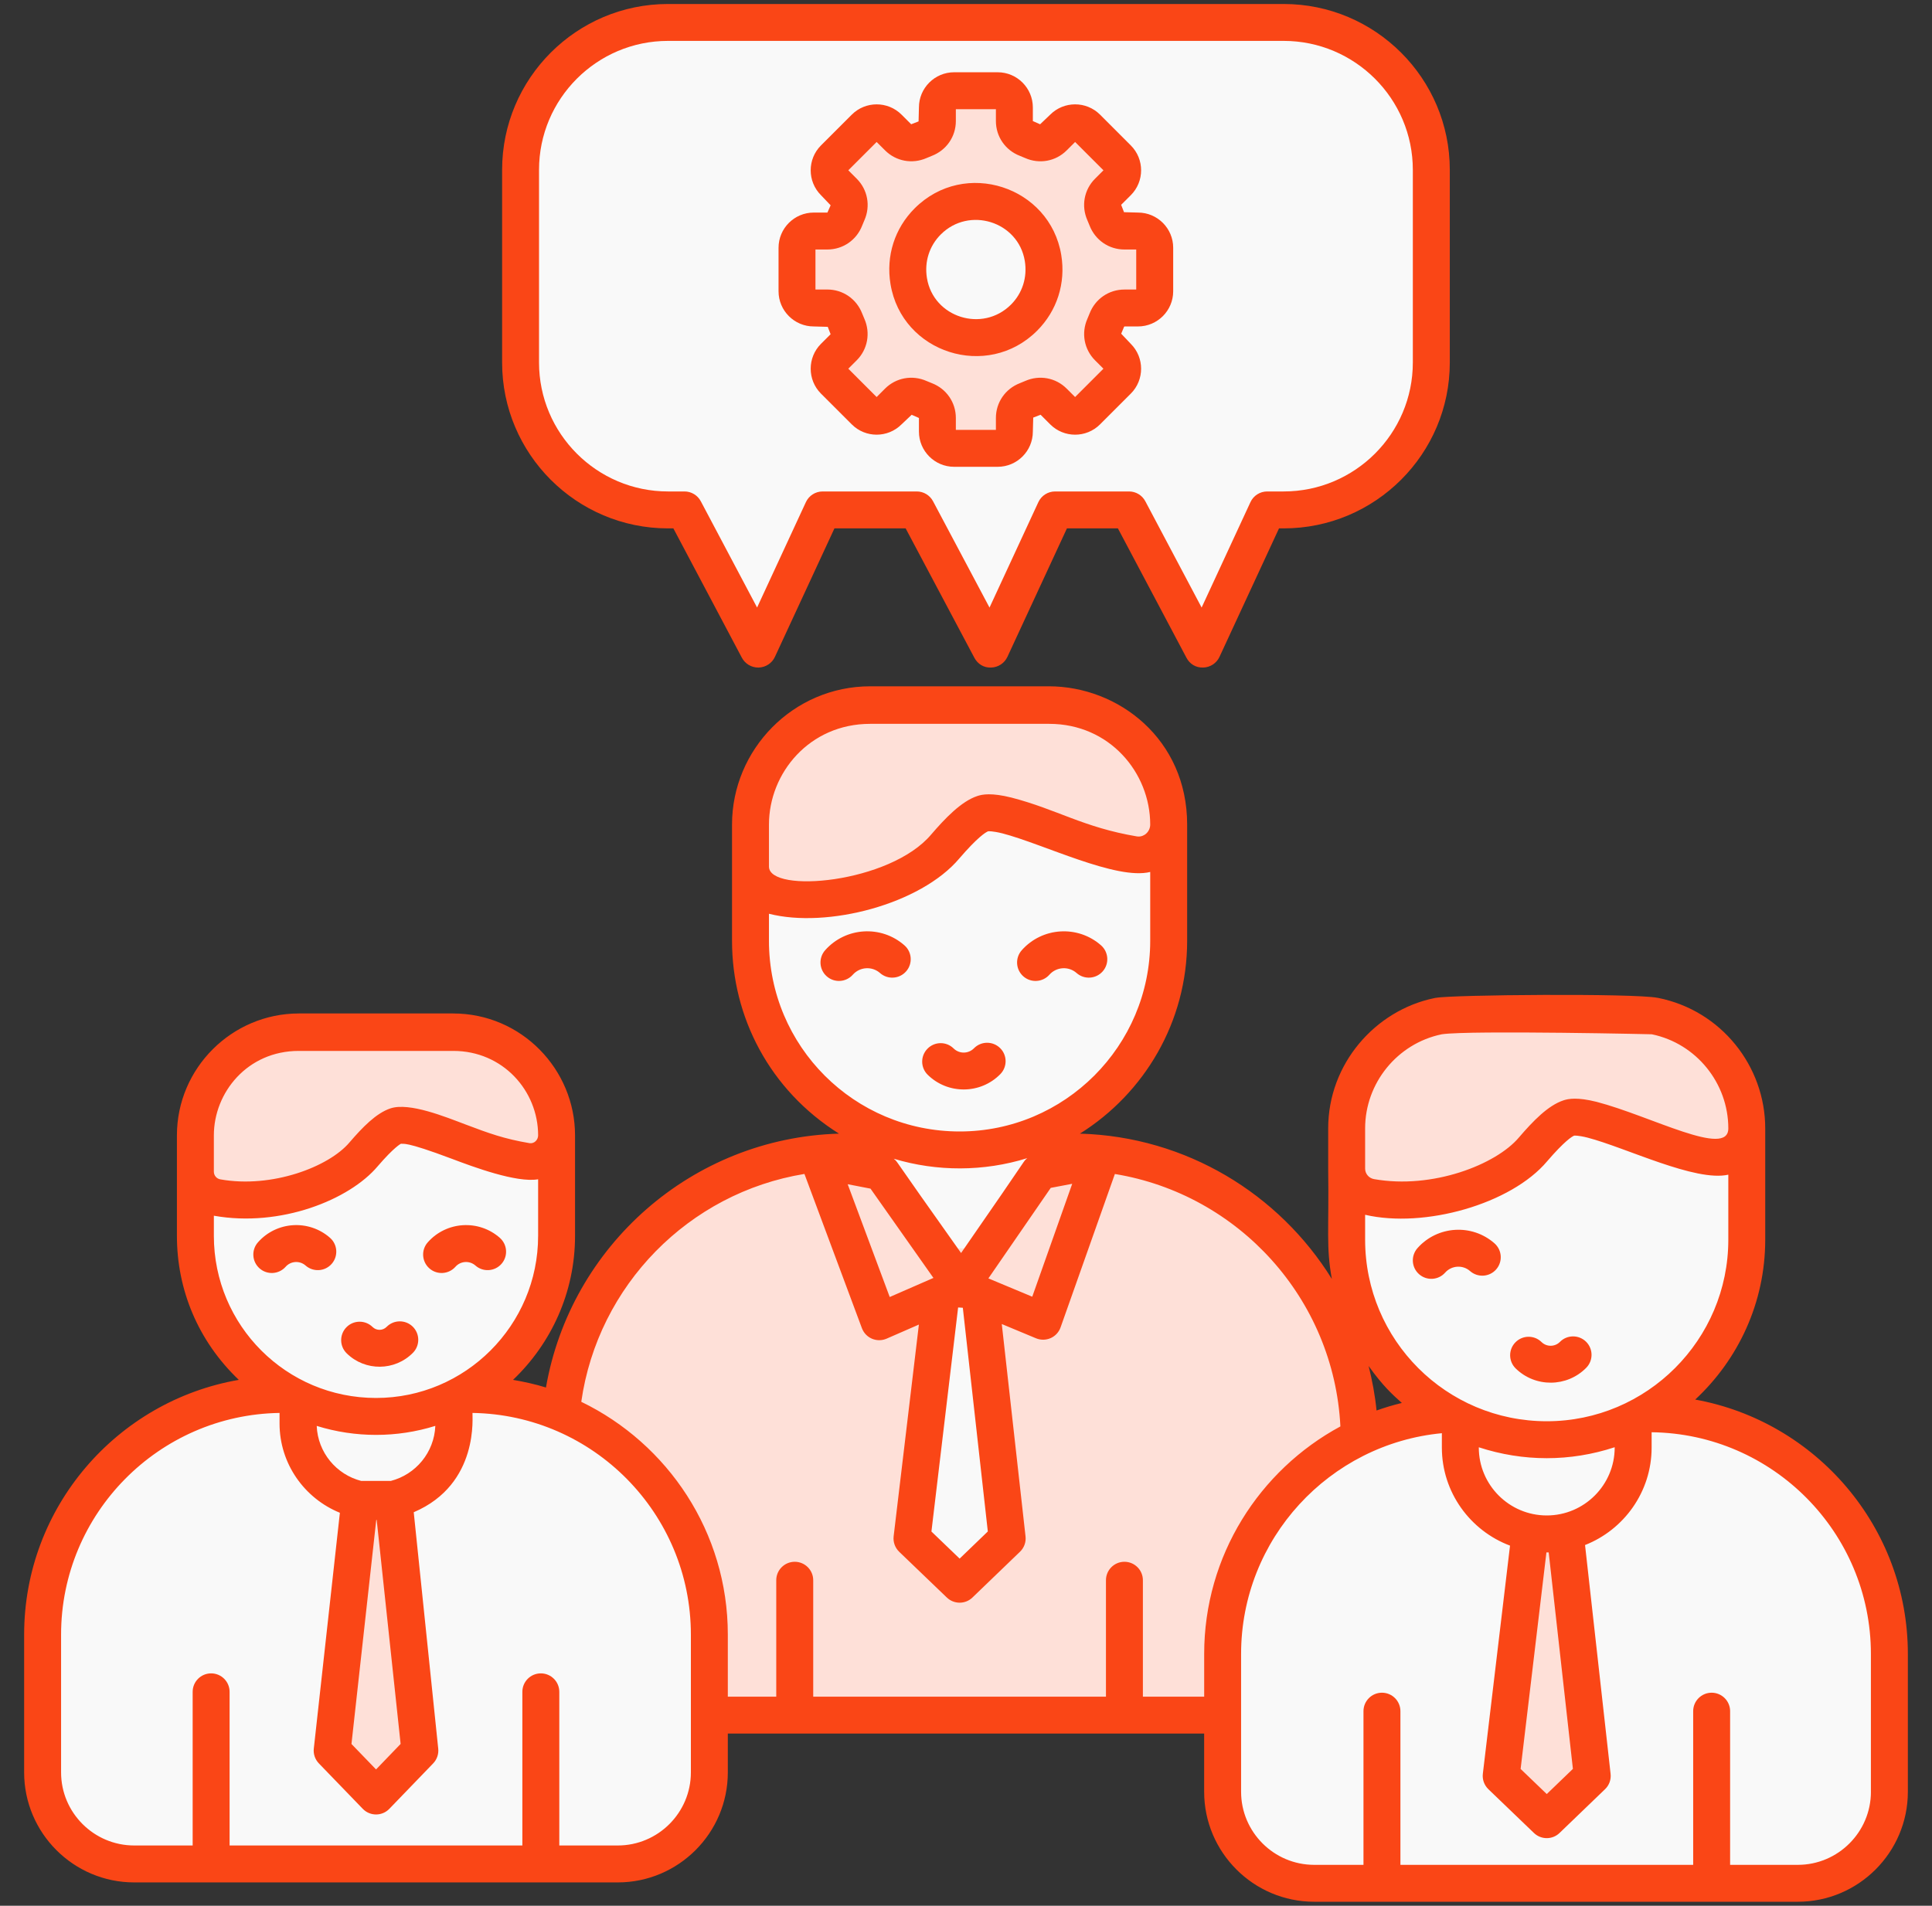
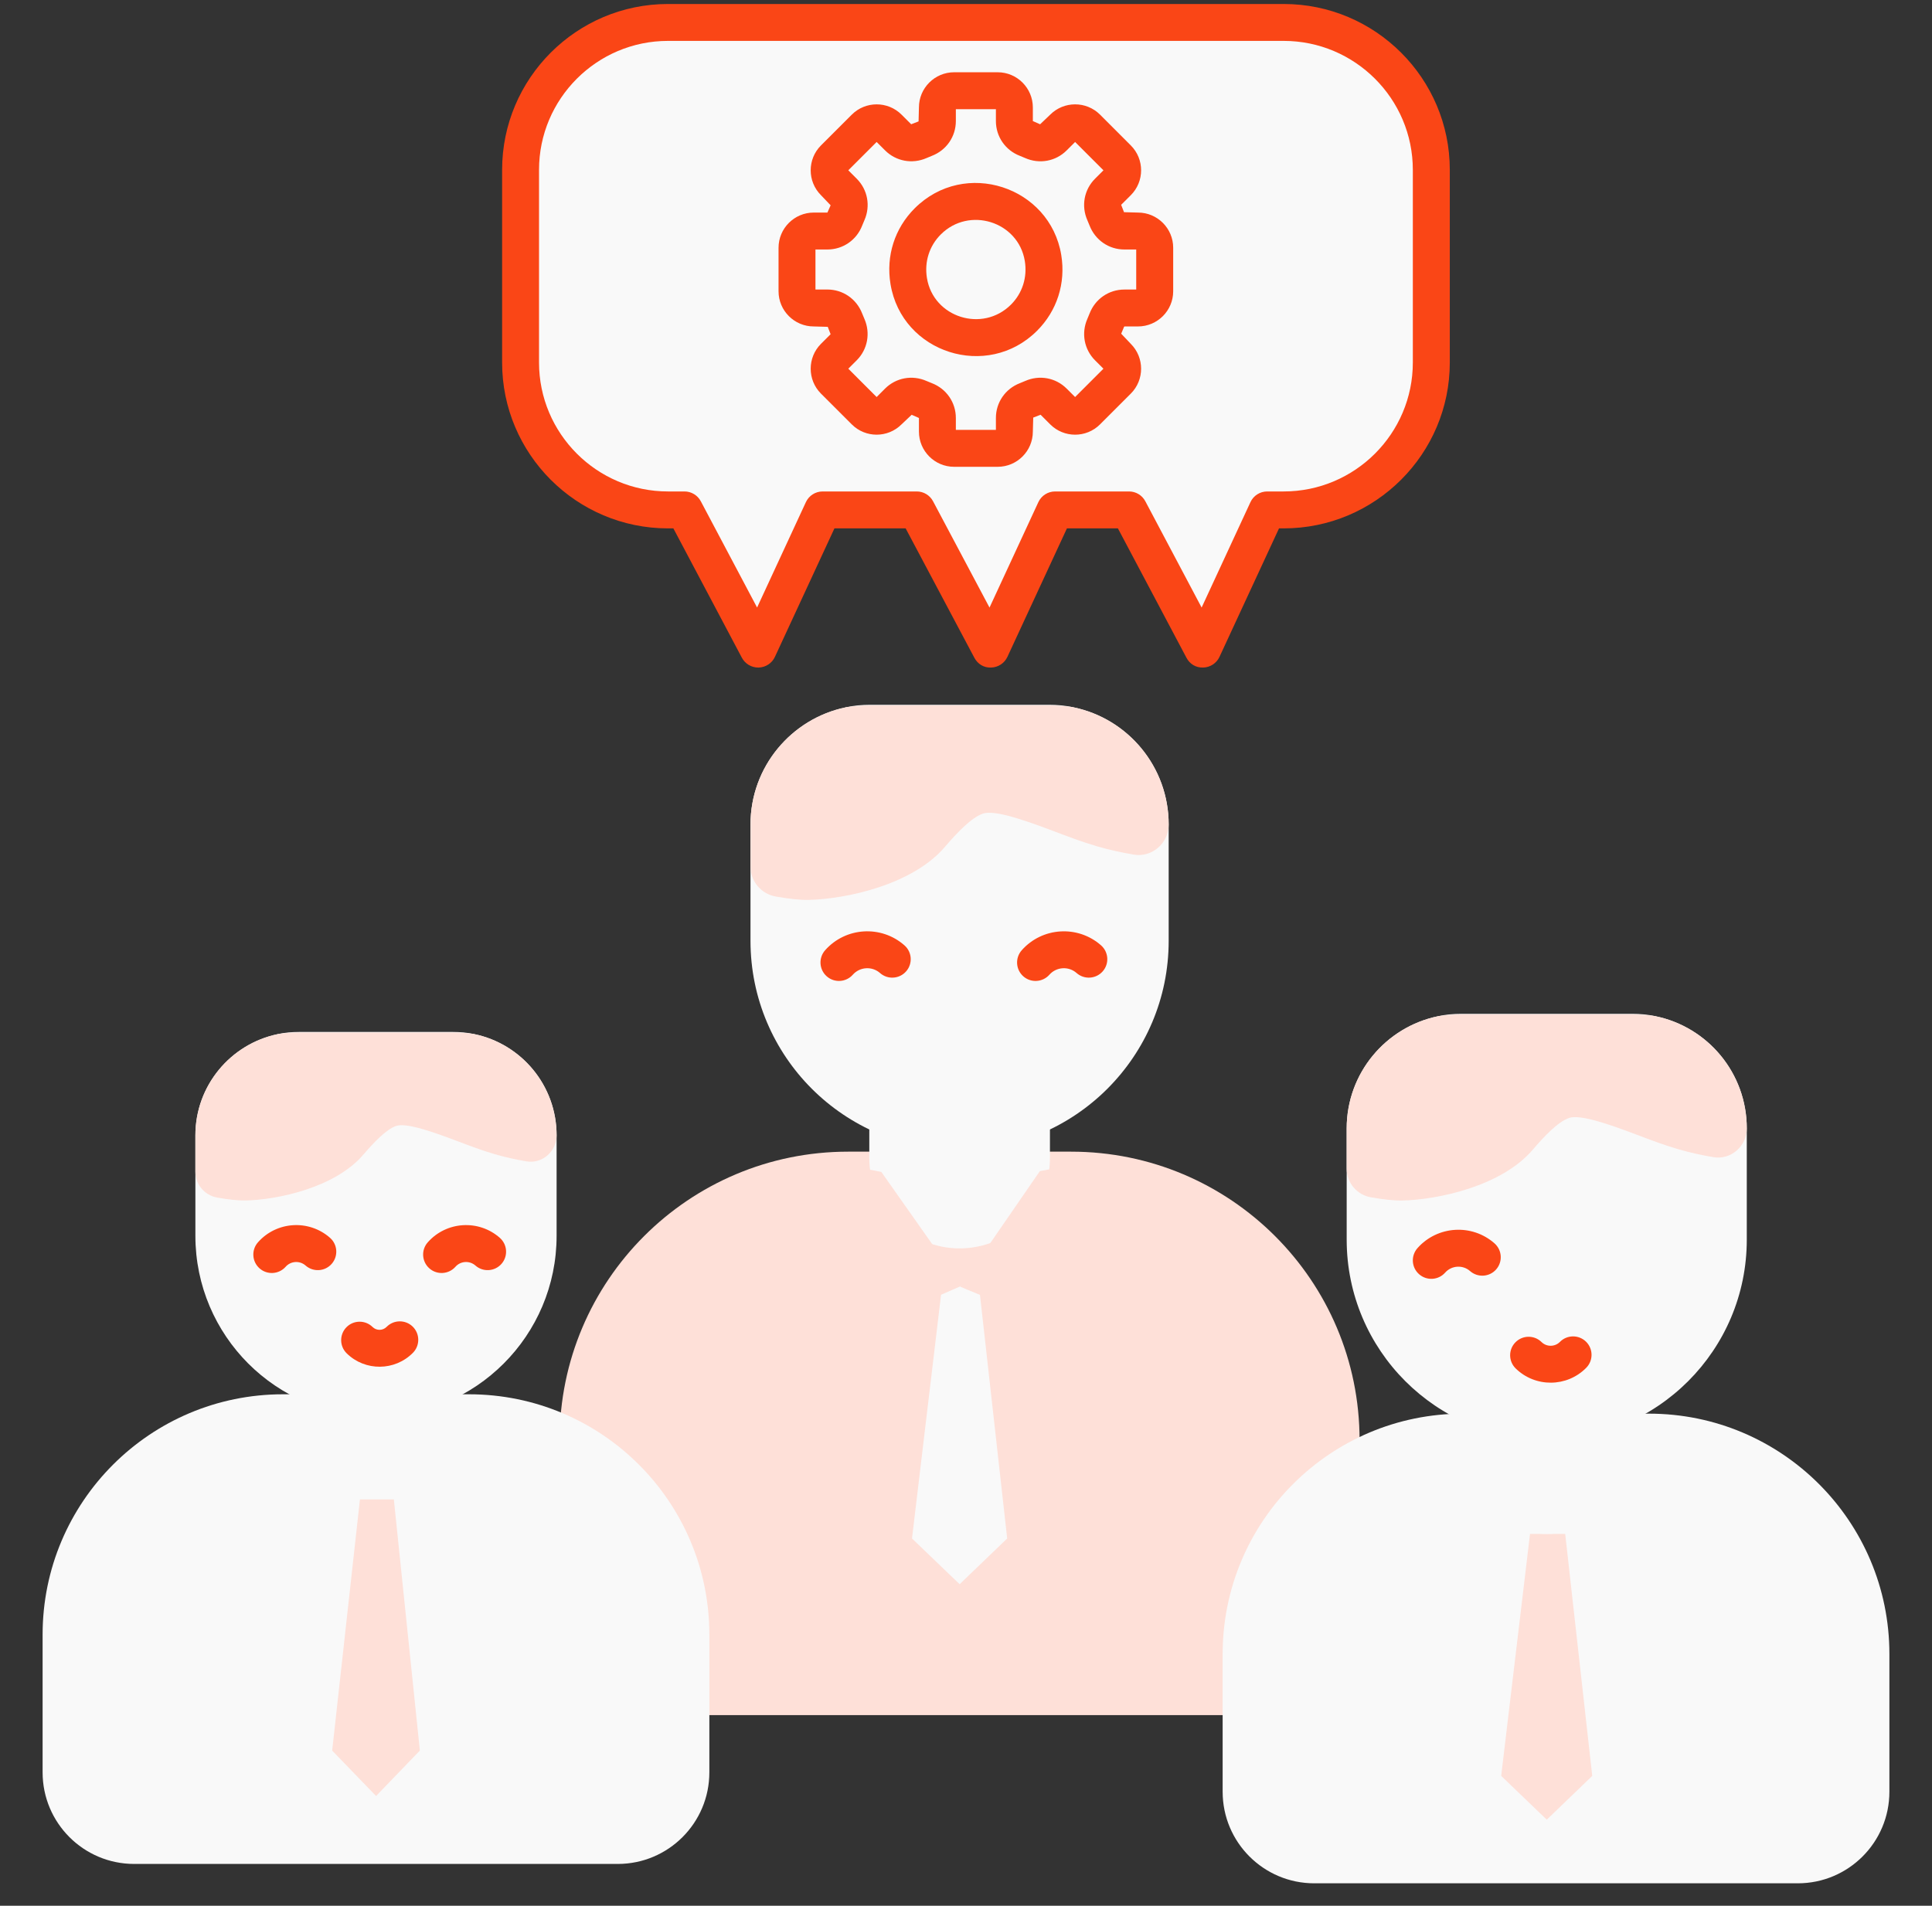
<svg xmlns="http://www.w3.org/2000/svg" width="75" height="74" viewBox="0 0 75 74" fill="none">
  <rect x="0" y="0" width="75" height="74" fill="#333333" stroke="none" />
  <path d="M63.402 49.416C63.652 49.133 64.087 49.105 64.37 49.356C64.667 49.617 65.12 49.589 65.382 49.292C65.644 48.995 65.615 48.542 65.319 48.28C64.443 47.509 63.102 47.591 62.329 48.466C62.066 48.762 62.094 49.215 62.39 49.477C62.687 49.74 63.14 49.712 63.402 49.416Z" fill="#FA4616" />
  <path d="M55.563 6.595V14.077C55.563 17.234 52.997 19.8 49.832 19.8H49.193L46.691 25.204L43.829 19.8H40.959L38.457 25.204L35.587 19.8H31.934L29.432 25.204L26.571 19.8H25.931C22.766 19.8 20.208 17.234 20.208 14.077V6.595C20.208 3.437 22.766 0.871 25.931 0.871H49.832C52.997 0.871 55.563 3.437 55.563 6.595Z" fill="#F9F9F9" />
  <path d="M52.778 55.915V62.332C52.778 64.689 50.868 66.599 48.512 66.599H25.991C23.634 66.599 21.724 64.689 21.724 62.332V55.915C21.724 49.732 26.737 44.719 32.921 44.719H41.581C47.765 44.719 52.778 49.732 52.778 55.915Z" fill="#FEE0D8" />
  <path d="M40.759 40.315V44.968C40.759 46.905 39.189 48.475 37.252 48.475C35.316 48.475 33.746 46.905 33.746 44.968V40.315H40.759Z" fill="#F9F9F9" />
  <path d="M45.368 32.017V36.532C45.368 41.018 41.734 44.652 37.254 44.652C35.011 44.652 32.978 43.74 31.512 42.274C30.046 40.808 29.134 38.775 29.134 36.532V32.017C29.134 29.773 30.723 27.904 32.832 27.466C32.838 27.46 32.849 27.46 32.855 27.46C33.153 27.396 33.463 27.367 33.784 27.367H40.718C41.039 27.367 41.349 27.396 41.653 27.46C41.658 27.46 41.67 27.46 41.676 27.466C43.785 27.904 45.368 29.773 45.368 32.017Z" fill="#F9F9F9" />
  <path d="M45.368 32.017C45.368 32.737 44.725 33.305 44.015 33.185C43.536 33.104 43.061 33 42.593 32.864C41.407 32.519 40.286 31.976 39.094 31.666C38.791 31.59 38.387 31.517 38.165 31.59C37.705 31.743 37.131 32.361 36.699 32.864C35.431 34.371 32.81 34.914 31.383 34.943C31.05 34.95 30.588 34.897 30.114 34.812C29.549 34.712 29.134 34.223 29.134 33.649V32.017C29.134 29.773 30.723 27.904 32.832 27.466C32.838 27.46 32.849 27.46 32.855 27.46C33.153 27.413 33.463 27.39 33.778 27.39H40.73C41.045 27.39 41.355 27.413 41.653 27.46C41.659 27.46 41.67 27.46 41.676 27.466C43.785 27.904 45.368 29.773 45.368 32.017Z" fill="#FEE0D8" />
  <path d="M39.099 59.739L37.253 61.515L35.404 59.739L36.574 49.918H38.002L39.099 59.739Z" fill="#F9F9F9" />
  <path d="M34.213 45.506L37.328 49.928L34.132 51.323L31.79 45.037L34.213 45.506Z" fill="#FEE0D8" />
  <path d="M42.713 45.038L40.495 51.304L38.437 50.445L37.51 50.06L37.276 49.962L37.291 49.942L37.315 49.909L37.578 49.524L39.983 46.033L40.367 45.475L42.677 45.038H42.713Z" fill="#FEE0D8" />
  <path d="M27.537 63.472V68.821C27.537 70.785 25.945 72.377 23.981 72.377H5.21C3.246 72.377 1.654 70.785 1.654 68.821V63.472C1.654 58.318 5.832 54.14 10.986 54.14H18.205C23.359 54.14 27.537 58.318 27.537 63.472Z" fill="#F9F9F9" />
  <path d="M17.625 51.254V55.274C17.625 56.947 16.27 58.302 14.597 58.302C12.924 58.302 11.568 56.947 11.568 55.274V51.254H17.625Z" fill="#F9F9F9" />
  <path d="M21.607 44.087V47.987C21.607 51.862 18.468 55 14.598 55C12.661 55 10.905 54.213 9.638 52.947C8.372 51.68 7.585 49.925 7.585 47.987V44.087C7.585 42.149 8.957 40.535 10.779 40.156C10.784 40.151 10.794 40.151 10.799 40.151C11.056 40.096 11.324 40.071 11.601 40.071H17.59C17.868 40.071 18.135 40.096 18.398 40.151C18.403 40.151 18.413 40.151 18.418 40.156C20.239 40.535 21.607 42.149 21.607 44.087Z" fill="#F9F9F9" />
  <path d="M21.607 44.087C21.607 44.709 21.052 45.199 20.438 45.096C20.024 45.026 19.614 44.936 19.21 44.818C18.186 44.521 17.217 44.051 16.188 43.784C15.926 43.718 15.577 43.655 15.386 43.718C14.988 43.85 14.493 44.384 14.119 44.818C13.024 46.12 10.76 46.59 9.528 46.615C9.24 46.62 8.84 46.574 8.431 46.502C7.943 46.415 7.585 45.992 7.585 45.496V44.087C7.585 42.149 8.957 40.535 10.779 40.156C10.784 40.151 10.794 40.151 10.799 40.151C11.056 40.111 11.324 40.091 11.596 40.091H17.601C17.873 40.091 18.14 40.111 18.398 40.151C18.403 40.151 18.413 40.151 18.418 40.156C20.239 40.535 21.607 42.149 21.607 44.087Z" fill="#FEE0D8" />
  <path d="M16.299 67.975L14.599 69.739L12.895 67.975L13.973 58.222H15.289L16.299 67.975Z" fill="#FEE0D8" />
  <path d="M59.063 62.352C59.724 62.996 60.394 62.975 61.073 62.352H59.063Z" fill="#F9F9F9" />
  <path d="M73.346 64.224V69.573C73.346 71.537 71.754 73.129 69.79 73.129H51.019C49.055 73.129 47.463 71.537 47.463 69.573V64.224C47.463 59.07 51.641 54.892 56.795 54.892H64.013C69.167 54.892 73.346 59.07 73.346 64.224Z" fill="#F9F9F9" />
  <path d="M61.811 68.958L60.045 70.658L58.276 68.958L59.395 59.562H60.761L61.811 68.958Z" fill="#FEE0D8" />
  <path d="M63.399 51.755V56.207C63.399 58.06 61.897 59.562 60.045 59.562C58.192 59.562 56.69 58.06 56.69 56.207V51.755H63.399Z" fill="#F9F9F9" />
  <path d="M67.81 43.816V48.136C67.81 52.428 64.333 55.905 60.047 55.905C57.901 55.905 55.956 55.033 54.553 53.63C53.15 52.227 52.278 50.282 52.278 48.136V43.816C52.278 41.67 53.798 39.881 55.816 39.462C55.821 39.456 55.833 39.456 55.838 39.456C56.123 39.395 56.419 39.367 56.727 39.367H63.361C63.668 39.367 63.964 39.395 64.255 39.456C64.261 39.456 64.272 39.456 64.277 39.462C66.295 39.881 67.81 41.669 67.81 43.816Z" fill="#F9F9F9" />
  <path d="M67.81 43.816C67.81 44.505 67.195 45.048 66.515 44.933C66.057 44.856 65.603 44.756 65.155 44.626C64.02 44.296 62.947 43.776 61.807 43.48C61.516 43.408 61.13 43.337 60.918 43.408C60.477 43.554 59.929 44.145 59.516 44.626C58.303 46.068 55.795 46.588 54.43 46.616C54.111 46.622 53.669 46.571 53.215 46.491C52.674 46.395 52.278 45.927 52.278 45.377V43.816C52.278 41.67 53.798 39.881 55.816 39.462C55.821 39.456 55.833 39.456 55.838 39.456C56.123 39.411 56.419 39.389 56.721 39.389H63.372C63.673 39.389 63.97 39.411 64.255 39.456C64.26 39.456 64.272 39.456 64.277 39.462C66.295 39.881 67.81 41.669 67.81 43.816Z" fill="#FEE0D8" />
-   <path d="M42.966 12.433C42.936 12.512 42.903 12.591 42.869 12.669C42.746 12.947 42.803 13.27 43.017 13.485L43.391 13.858C43.644 14.112 43.644 14.523 43.391 14.777L42.196 15.972C41.942 16.226 41.531 16.226 41.277 15.972L40.903 15.598C40.688 15.383 40.364 15.326 40.086 15.45C40.009 15.484 39.931 15.516 39.852 15.546C39.568 15.656 39.379 15.925 39.379 16.229V16.759C39.379 17.118 39.088 17.409 38.729 17.409H37.04C36.681 17.409 36.39 17.119 36.39 16.759V16.23C36.39 15.926 36.2 15.657 35.917 15.547C35.837 15.517 35.758 15.484 35.68 15.45C35.402 15.328 35.079 15.384 34.865 15.599L34.491 15.972C34.238 16.226 33.826 16.226 33.573 15.972L32.377 14.777C32.124 14.523 32.124 14.112 32.377 13.858L32.751 13.485C32.965 13.27 33.022 12.947 32.899 12.669C32.865 12.591 32.833 12.512 32.802 12.433C32.693 12.149 32.423 11.96 32.119 11.96H31.59C31.231 11.96 30.94 11.669 30.94 11.31V9.62C30.94 9.261 31.231 8.97 31.59 8.97H32.12C32.425 8.97 32.694 8.781 32.803 8.497C32.833 8.419 32.865 8.341 32.9 8.264C33.023 7.986 32.967 7.661 32.752 7.446L32.377 7.072C32.124 6.819 32.124 6.407 32.377 6.153L33.573 4.959C33.826 4.705 34.238 4.705 34.491 4.959L34.865 5.332C35.079 5.546 35.402 5.603 35.68 5.48C35.758 5.446 35.837 5.414 35.917 5.383C36.2 5.274 36.39 5.005 36.39 4.701V4.173C36.39 3.814 36.681 3.523 37.04 3.523H38.729C39.088 3.523 39.379 3.814 39.379 4.173V4.702C39.379 5.006 39.569 5.275 39.852 5.384C39.931 5.414 40.009 5.447 40.086 5.481C40.364 5.604 40.688 5.548 40.903 5.333L41.277 4.959C41.531 4.705 41.942 4.705 42.196 4.959L43.391 6.153C43.644 6.407 43.644 6.819 43.391 7.072L43.017 7.446C42.801 7.661 42.745 7.986 42.869 8.264C42.903 8.341 42.935 8.419 42.965 8.497C43.075 8.781 43.344 8.97 43.648 8.97H44.176C44.535 8.97 44.826 9.261 44.826 9.62V11.31C44.826 11.668 44.535 11.96 44.176 11.96H43.649C43.345 11.96 43.076 12.149 42.966 12.433Z" fill="#FEE0D8" />
-   <path d="M39.735 12.33C40.771 11.294 40.777 9.622 39.75 8.594C38.722 7.566 37.05 7.573 36.014 8.608C34.979 9.644 34.972 11.316 36 12.344C37.027 13.372 38.7 13.365 39.735 12.33Z" fill="#F9F9F9" />
  <path d="M25.931 20.517H26.14L28.799 25.539C28.924 25.774 29.168 25.921 29.433 25.921C29.439 25.921 29.446 25.921 29.452 25.921C29.724 25.913 29.969 25.753 30.083 25.505L32.393 20.517H35.157L37.824 25.54C37.952 25.78 38.186 25.934 38.477 25.921C38.749 25.913 38.994 25.752 39.108 25.505L41.418 20.517H43.397L46.057 25.539C46.184 25.78 46.416 25.931 46.71 25.921C46.982 25.913 47.227 25.753 47.341 25.505L49.651 20.517H49.832C53.388 20.517 56.281 17.628 56.281 14.077V6.595C56.281 3.044 53.388 0.155 49.832 0.155H25.932C22.381 0.155 19.492 3.044 19.492 6.595V14.077C19.491 17.628 22.38 20.517 25.931 20.517ZM20.925 6.595C20.925 3.834 23.171 1.588 25.931 1.588H49.832C52.597 1.588 54.846 3.834 54.846 6.595V14.077C54.846 16.837 52.597 19.083 49.832 19.083H49.193C48.913 19.083 48.659 19.245 48.542 19.499L46.647 23.591L44.462 19.465C44.338 19.23 44.094 19.083 43.829 19.083H40.959C40.68 19.083 40.426 19.245 40.309 19.498L38.413 23.592L36.221 19.464C36.096 19.229 35.853 19.083 35.588 19.083H31.935C31.655 19.083 31.401 19.245 31.284 19.499L29.39 23.59L27.205 19.464C27.081 19.23 26.837 19.083 26.571 19.083H25.931C23.171 19.083 20.925 16.837 20.925 14.076V6.595H20.925Z" fill="#FA4616" />
-   <path d="M38.831 41.71C39.109 41.428 39.106 40.974 38.824 40.697C38.541 40.419 38.087 40.422 37.81 40.704C37.593 40.925 37.238 40.928 37.019 40.711C36.736 40.433 36.282 40.438 36.005 40.721C35.727 41.003 35.731 41.457 36.014 41.734C36.798 42.505 38.063 42.491 38.831 41.71Z" fill="#FA4616" />
  <path d="M40.737 37.849C41.011 37.539 41.484 37.51 41.794 37.783C42.09 38.045 42.544 38.016 42.806 37.719C43.068 37.423 43.039 36.97 42.743 36.708C41.841 35.913 40.46 35.998 39.663 36.899C39.401 37.195 39.428 37.648 39.725 37.911C40.024 38.175 40.477 38.142 40.737 37.849Z" fill="#FA4616" />
  <path d="M32.031 36.898C31.769 37.195 31.797 37.648 32.093 37.91C32.392 38.175 32.845 38.142 33.105 37.849C33.379 37.539 33.853 37.51 34.163 37.783C34.46 38.045 34.913 38.016 35.175 37.719C35.437 37.422 35.408 36.969 35.111 36.708C34.208 35.912 32.828 35.998 32.031 36.898Z" fill="#FA4616" />
  <path d="M16.031 52.528C16.308 52.246 16.305 51.792 16.023 51.514C15.741 51.237 15.287 51.24 15.009 51.522C14.859 51.674 14.614 51.676 14.463 51.527C14.181 51.25 13.726 51.254 13.449 51.536C13.172 51.819 13.176 52.273 13.459 52.55C14.174 53.252 15.327 53.242 16.031 52.528Z" fill="#FA4616" />
  <path d="M17.68 49.189C17.88 48.962 18.228 48.941 18.455 49.14C18.752 49.402 19.204 49.374 19.467 49.077C19.729 48.78 19.7 48.327 19.403 48.065C18.584 47.343 17.33 47.421 16.606 48.239C16.343 48.535 16.371 48.988 16.668 49.251C16.967 49.515 17.419 49.483 17.68 49.189Z" fill="#FA4616" />
  <path d="M11.088 49.189C11.288 48.962 11.637 48.941 11.863 49.141C12.161 49.402 12.613 49.374 12.875 49.077C13.137 48.78 13.109 48.327 12.812 48.065C11.993 47.343 10.738 47.42 10.014 48.239C9.752 48.535 9.779 48.988 10.076 49.251C10.375 49.515 10.828 49.483 11.088 49.189Z" fill="#FA4616" />
-   <path d="M74.063 64.224C74.063 59.296 70.494 55.194 65.808 54.345C67.475 52.794 68.526 50.588 68.526 48.136V43.816C68.526 41.396 66.816 39.235 64.365 38.748V38.747C64.36 38.747 64.355 38.747 64.35 38.746C63.434 38.564 56.339 38.626 55.745 38.746C55.739 38.747 55.733 38.746 55.727 38.747V38.748C55.719 38.749 55.712 38.751 55.704 38.752C55.699 38.754 55.693 38.754 55.687 38.755C55.68 38.757 55.672 38.758 55.665 38.76C55.662 38.761 55.658 38.761 55.655 38.762C53.389 39.24 51.56 41.303 51.56 43.815V45.377C51.594 47.824 51.475 48.404 51.702 49.661C49.656 46.363 46.053 44.137 41.923 44.019C44.417 42.456 46.085 39.688 46.085 36.532V32.016C46.085 28.701 43.413 26.649 40.718 26.649H33.784C30.789 26.649 28.417 29.106 28.417 32.016C28.417 32.147 28.417 36.604 28.417 36.532C28.417 39.496 29.879 42.329 32.569 44.019C26.854 44.187 22.145 48.39 21.194 53.877C20.78 53.748 20.351 53.655 19.916 53.58C21.395 52.171 22.323 50.187 22.323 47.987V44.086C22.323 41.526 20.246 39.353 17.59 39.353H11.601C9.007 39.353 6.868 41.474 6.868 44.086C6.868 44.358 6.868 48.06 6.868 47.987C6.868 50.059 7.67 52.053 9.27 53.58C4.545 54.397 0.937 58.517 0.937 63.472V68.821C0.937 71.177 2.854 73.094 5.21 73.094H23.981C26.337 73.094 28.254 71.177 28.254 68.821V67.315H46.745V69.573C46.745 71.928 48.662 73.845 51.018 73.845H69.79C72.146 73.845 74.063 71.928 74.063 69.573V64.224ZM52.994 43.816C52.994 42.057 54.242 40.521 55.961 40.163C55.967 40.162 55.973 40.161 55.978 40.16C57.064 39.999 64.617 40.168 64.131 40.163C65.847 40.52 67.093 42.056 67.093 43.816C67.093 44.976 64.078 43.33 61.981 42.785C61.234 42.598 60.888 42.662 60.693 42.727C60.092 42.926 59.51 43.533 58.967 44.165C58.075 45.225 55.603 46.186 53.341 45.785C53.14 45.749 52.994 45.578 52.994 45.377V43.816ZM52.994 47.17C55.292 47.705 58.661 46.756 60.059 45.093C60.735 44.307 61.029 44.126 61.11 44.097C61.111 44.096 61.251 44.08 61.627 44.174C63.125 44.564 65.817 45.902 67.093 45.613V48.136C67.093 52.024 63.932 55.187 60.046 55.187C56.148 55.187 52.994 52.036 52.994 48.136V47.17ZM60.045 58.845C58.59 58.845 57.407 57.662 57.407 56.208V56.198C59.135 56.762 60.954 56.764 62.682 56.196V56.208C62.682 57.662 61.499 58.845 60.045 58.845ZM61.06 68.686L60.045 69.663L59.03 68.688L60.032 60.279H60.12L61.06 68.686ZM54.419 54.476C54.085 54.557 53.758 54.656 53.437 54.77C53.38 54.179 53.27 53.605 53.13 53.042C53.679 53.813 54.059 54.155 54.419 54.476ZM29.851 32.017C29.851 30.015 31.424 28.107 33.779 28.107H40.73C43.075 28.107 44.651 30.005 44.651 32.017C44.651 32.157 44.589 32.289 44.482 32.38C44.424 32.428 44.301 32.504 44.134 32.478C42.042 32.124 41.043 31.432 39.268 30.971C38.493 30.777 38.139 30.843 37.939 30.91C37.316 31.116 36.688 31.777 36.15 32.402C34.546 34.309 29.851 34.703 29.851 33.649V32.017H29.851ZM29.851 36.532V35.481C32.106 36.058 35.74 35.117 37.243 33.331C37.954 32.504 38.268 32.312 38.362 32.278C38.364 32.279 38.51 32.26 38.914 32.36C40.499 32.772 43.338 34.186 44.651 33.858V36.532C44.651 40.614 41.333 43.935 37.254 43.935C33.161 43.935 29.851 40.626 29.851 36.532ZM37.194 50.769C37.266 50.773 37.448 50.786 37.377 50.781L38.347 59.467L37.253 60.521L36.158 59.469L37.194 50.769ZM34.539 50.363L32.907 45.983L33.793 46.155L36.236 49.622L34.539 50.363ZM37.309 48.655C34.418 44.587 34.907 45.193 34.696 44.994C36.369 45.497 38.187 45.498 39.878 44.971C39.667 45.175 40.187 44.509 37.309 48.655ZM40.79 46.125L41.623 45.967L40.072 50.351L38.369 49.64L40.79 46.125ZM8.302 44.086C8.302 42.423 9.605 40.807 11.596 40.807H17.6C19.519 40.807 20.89 42.353 20.89 44.086C20.89 44.265 20.735 44.417 20.557 44.389C19.57 44.222 18.982 44.007 18.069 43.662C17.297 43.371 15.892 42.795 15.159 43.038C14.601 43.223 14.068 43.778 13.57 44.357C12.768 45.31 10.552 46.151 8.556 45.795C8.408 45.77 8.302 45.644 8.302 45.496V44.086ZM8.302 47.987V47.206C8.303 47.207 8.304 47.207 8.305 47.207C10.887 47.666 13.565 46.59 14.662 45.286C15.302 44.542 15.55 44.419 15.567 44.41C15.673 44.438 15.661 44.287 17.562 45.004C18.354 45.303 20.05 45.938 20.89 45.792V47.987C20.89 51.459 18.067 54.283 14.598 54.283C11.116 54.283 8.302 51.469 8.302 47.987ZM15.17 57.505H14.024C13.057 57.256 12.337 56.401 12.295 55.368C13.798 55.834 15.408 55.833 16.899 55.367C16.857 56.401 16.137 57.256 15.17 57.505ZM15.552 67.717L14.598 68.707L13.644 67.719L14.606 59.018C14.612 59.018 14.617 59.016 14.623 59.016L15.552 67.717ZM26.82 68.821C26.82 70.386 25.547 71.66 23.981 71.66H21.712V65.694C21.712 65.298 21.391 64.977 20.995 64.977C20.599 64.977 20.278 65.298 20.278 65.694V71.66H8.913V65.694C8.913 65.298 8.592 64.977 8.196 64.977C7.8 64.977 7.479 65.298 7.479 65.694V71.66H5.21C3.645 71.66 2.371 70.386 2.371 68.821V63.473C2.371 58.767 6.164 54.937 10.852 54.864V55.274C10.852 56.842 11.823 58.184 13.194 58.741L12.182 67.896C12.158 68.108 12.231 68.32 12.379 68.473L14.083 70.237C14.364 70.528 14.832 70.53 15.115 70.236L16.816 68.472C16.962 68.32 17.034 68.111 17.012 67.901L16.061 58.72C18.636 57.622 18.322 54.936 18.342 54.864C23.029 54.938 26.82 58.768 26.82 63.472V68.821H26.82ZM46.746 64.224V65.882H44.367V61.361C44.367 60.965 44.046 60.644 43.65 60.644C43.254 60.644 42.933 60.965 42.933 61.361V65.882H31.569V61.361C31.569 60.965 31.247 60.644 30.852 60.644C30.456 60.644 30.134 60.965 30.134 61.361V65.882H28.254V63.473C28.254 59.495 25.925 56.06 22.565 54.432C23.209 49.912 26.738 46.318 31.228 45.584L33.459 51.573C33.528 51.758 33.67 51.906 33.851 51.983C34.031 52.059 34.236 52.059 34.418 51.98L35.671 51.433L34.691 59.654C34.665 59.877 34.745 60.1 34.907 60.256L36.756 62.032C37.034 62.299 37.473 62.299 37.75 62.032L39.595 60.255C39.756 60.101 39.836 59.881 39.811 59.66L38.889 51.412L40.218 51.966C40.401 52.041 40.604 52.039 40.786 51.959C40.965 51.88 41.105 51.729 41.171 51.543L43.279 45.586C48.081 46.374 51.785 50.428 52.034 55.388C48.89 57.086 46.746 60.406 46.746 64.224ZM72.629 69.573C72.629 71.138 71.355 72.412 69.79 72.412H67.163V66.445C67.163 66.049 66.841 65.728 66.446 65.728C66.05 65.728 65.729 66.049 65.729 66.445V72.412H54.364V66.445C54.364 66.049 54.043 65.728 53.647 65.728C53.251 65.728 52.93 66.049 52.93 66.445V72.412H51.018C49.453 72.412 48.179 71.138 48.179 69.573V64.224C48.179 59.751 51.607 56.066 55.973 55.651V56.208C55.973 57.95 57.076 59.437 58.619 60.017L57.564 68.873C57.537 69.096 57.617 69.319 57.779 69.475L59.548 71.175C59.826 71.442 60.265 71.442 60.542 71.174L62.308 69.474C62.469 69.32 62.548 69.1 62.523 68.879L61.531 59.994C63.042 59.399 64.116 57.928 64.116 56.208V55.614C68.819 55.67 72.628 59.509 72.628 64.224V69.573H72.629Z" fill="#FA4616" />
  <path d="M61.577 53.112C61.855 52.83 61.852 52.376 61.57 52.098C61.288 51.821 60.833 51.824 60.556 52.106C60.361 52.303 60.04 52.307 59.842 52.112C59.56 51.835 59.106 51.839 58.829 52.122C58.551 52.404 58.556 52.859 58.838 53.136C59.6 53.883 60.829 53.872 61.577 53.112Z" fill="#FA4616" />
  <path d="M56.1 49.416C56.352 49.133 56.786 49.107 57.068 49.356C57.366 49.617 57.819 49.589 58.08 49.292C58.342 48.995 58.313 48.542 58.017 48.28C57.142 47.508 55.8 47.592 55.026 48.465C54.764 48.762 54.791 49.215 55.088 49.477C55.386 49.74 55.838 49.712 56.1 49.416Z" fill="#FA4616" />
  <path d="M31.59 12.676L32.133 12.691C32.167 12.781 32.204 12.87 32.244 12.978L31.87 13.351C31.338 13.884 31.338 14.751 31.87 15.284L33.066 16.479C33.598 17.012 34.465 17.012 34.998 16.478L35.391 16.106C35.479 16.145 35.568 16.181 35.673 16.23V16.759C35.673 17.513 36.286 18.126 37.039 18.126H38.729C39.483 18.126 40.095 17.513 40.095 16.759L40.11 16.215C40.199 16.181 40.288 16.144 40.396 16.105L40.77 16.479C41.303 17.012 42.17 17.012 42.703 16.479L43.898 15.284C44.431 14.751 44.431 13.884 43.897 13.351L43.525 12.958C43.564 12.87 43.6 12.781 43.636 12.691L43.649 12.676H44.176C44.93 12.676 45.543 12.063 45.543 11.31V9.62C45.543 8.867 44.93 8.254 44.176 8.254L43.634 8.239C43.6 8.15 43.563 8.062 43.523 7.953L43.898 7.579C44.431 7.046 44.431 6.179 43.898 5.647L42.703 4.451C42.17 3.919 41.303 3.919 40.77 4.451L40.377 4.826C40.289 4.786 40.2 4.75 40.095 4.701V4.173C40.095 3.419 39.483 2.806 38.729 2.806H37.039C36.286 2.806 35.673 3.419 35.673 4.173L35.659 4.714C35.568 4.749 35.479 4.785 35.372 4.825L34.998 4.452C34.466 3.919 33.599 3.919 33.066 4.452L31.87 5.647C31.338 6.18 31.338 7.047 31.87 7.579L32.245 7.972C32.205 8.06 32.169 8.149 32.12 8.254H31.59C30.836 8.254 30.223 8.867 30.223 9.621V11.31C30.223 12.063 30.836 12.676 31.59 12.676ZM31.657 9.688H32.12C32.723 9.688 33.253 9.322 33.471 8.756C33.497 8.689 33.525 8.622 33.555 8.554C33.801 7.999 33.684 7.365 33.258 6.94L32.931 6.613L34.031 5.513L34.358 5.839C34.783 6.264 35.415 6.38 35.969 6.137C36.037 6.107 36.105 6.078 36.174 6.052C36.74 5.834 37.106 5.303 37.106 4.701V4.24H38.661V4.702C38.661 5.304 39.027 5.835 39.593 6.052C39.66 6.079 39.727 6.106 39.795 6.136C40.35 6.382 40.984 6.265 41.409 5.839L41.736 5.513L42.836 6.613L42.51 6.939C42.083 7.365 41.967 7.999 42.212 8.553C42.242 8.62 42.27 8.688 42.296 8.756C42.515 9.322 43.045 9.688 43.647 9.688H44.108V11.243H43.648C43.045 11.243 42.515 11.608 42.297 12.175C42.27 12.244 42.242 12.312 42.212 12.38C41.968 12.933 42.085 13.566 42.51 13.992L42.835 14.317L41.735 15.417L41.409 15.091C40.984 14.665 40.35 14.549 39.796 14.794C39.729 14.823 39.661 14.851 39.593 14.878C39.026 15.096 38.661 15.627 38.661 16.229V16.692H37.106V16.23C37.106 15.627 36.74 15.096 36.174 14.878C36.105 14.852 36.037 14.823 35.969 14.794C35.414 14.549 34.782 14.666 34.356 15.091L34.031 15.417L32.931 14.317L33.257 13.991C33.682 13.566 33.798 12.933 33.555 12.379C33.525 12.312 33.496 12.243 33.47 12.175C33.252 11.608 32.721 11.242 32.119 11.242H31.656V9.688H31.657Z" fill="#FA4616" />
  <path d="M40.26 12.842C41.035 12.067 41.377 10.995 41.198 9.902C41.198 9.902 41.198 9.902 41.198 9.902C40.76 7.24 37.447 6.15 35.507 8.09C34.731 8.866 34.389 9.938 34.569 11.03C35.009 13.71 38.33 14.772 40.26 12.842ZM36.521 9.104C37.621 8.003 39.53 8.599 39.783 10.134C39.886 10.766 39.691 11.383 39.246 11.828C38.142 12.931 36.235 12.329 35.984 10.798C35.88 10.166 36.076 9.549 36.521 9.104Z" fill="#FA4616" />
</svg>